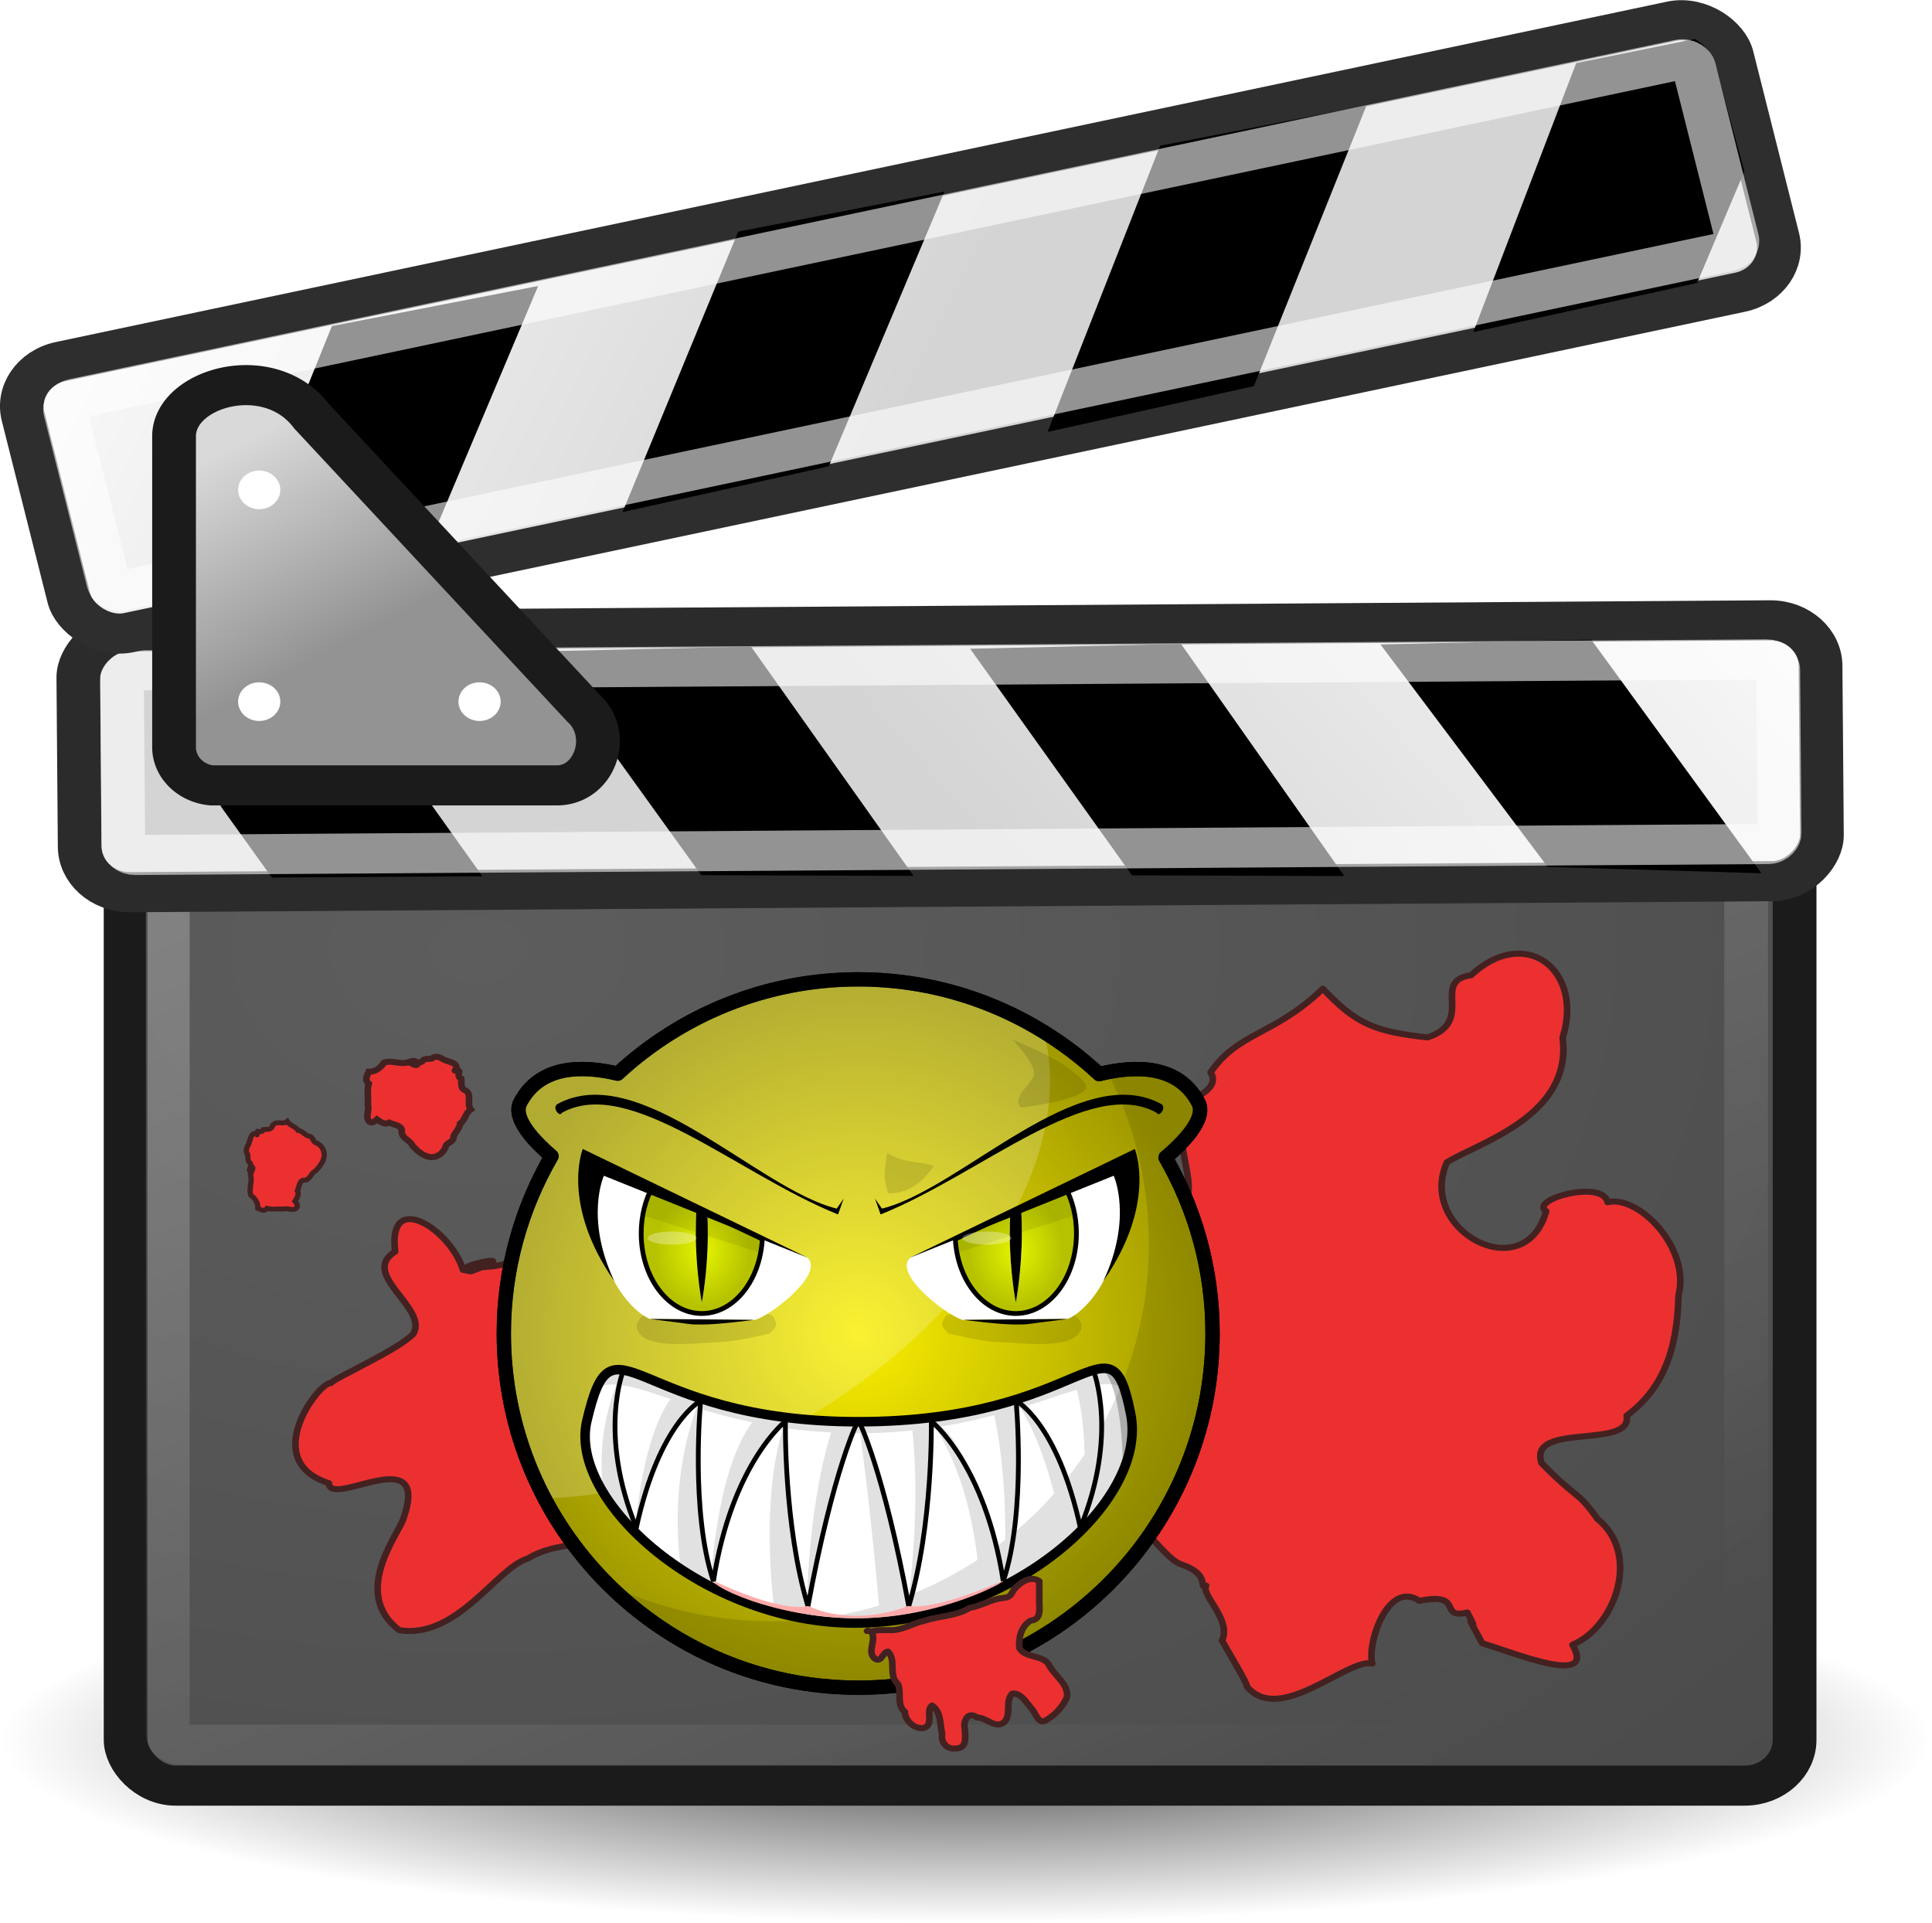
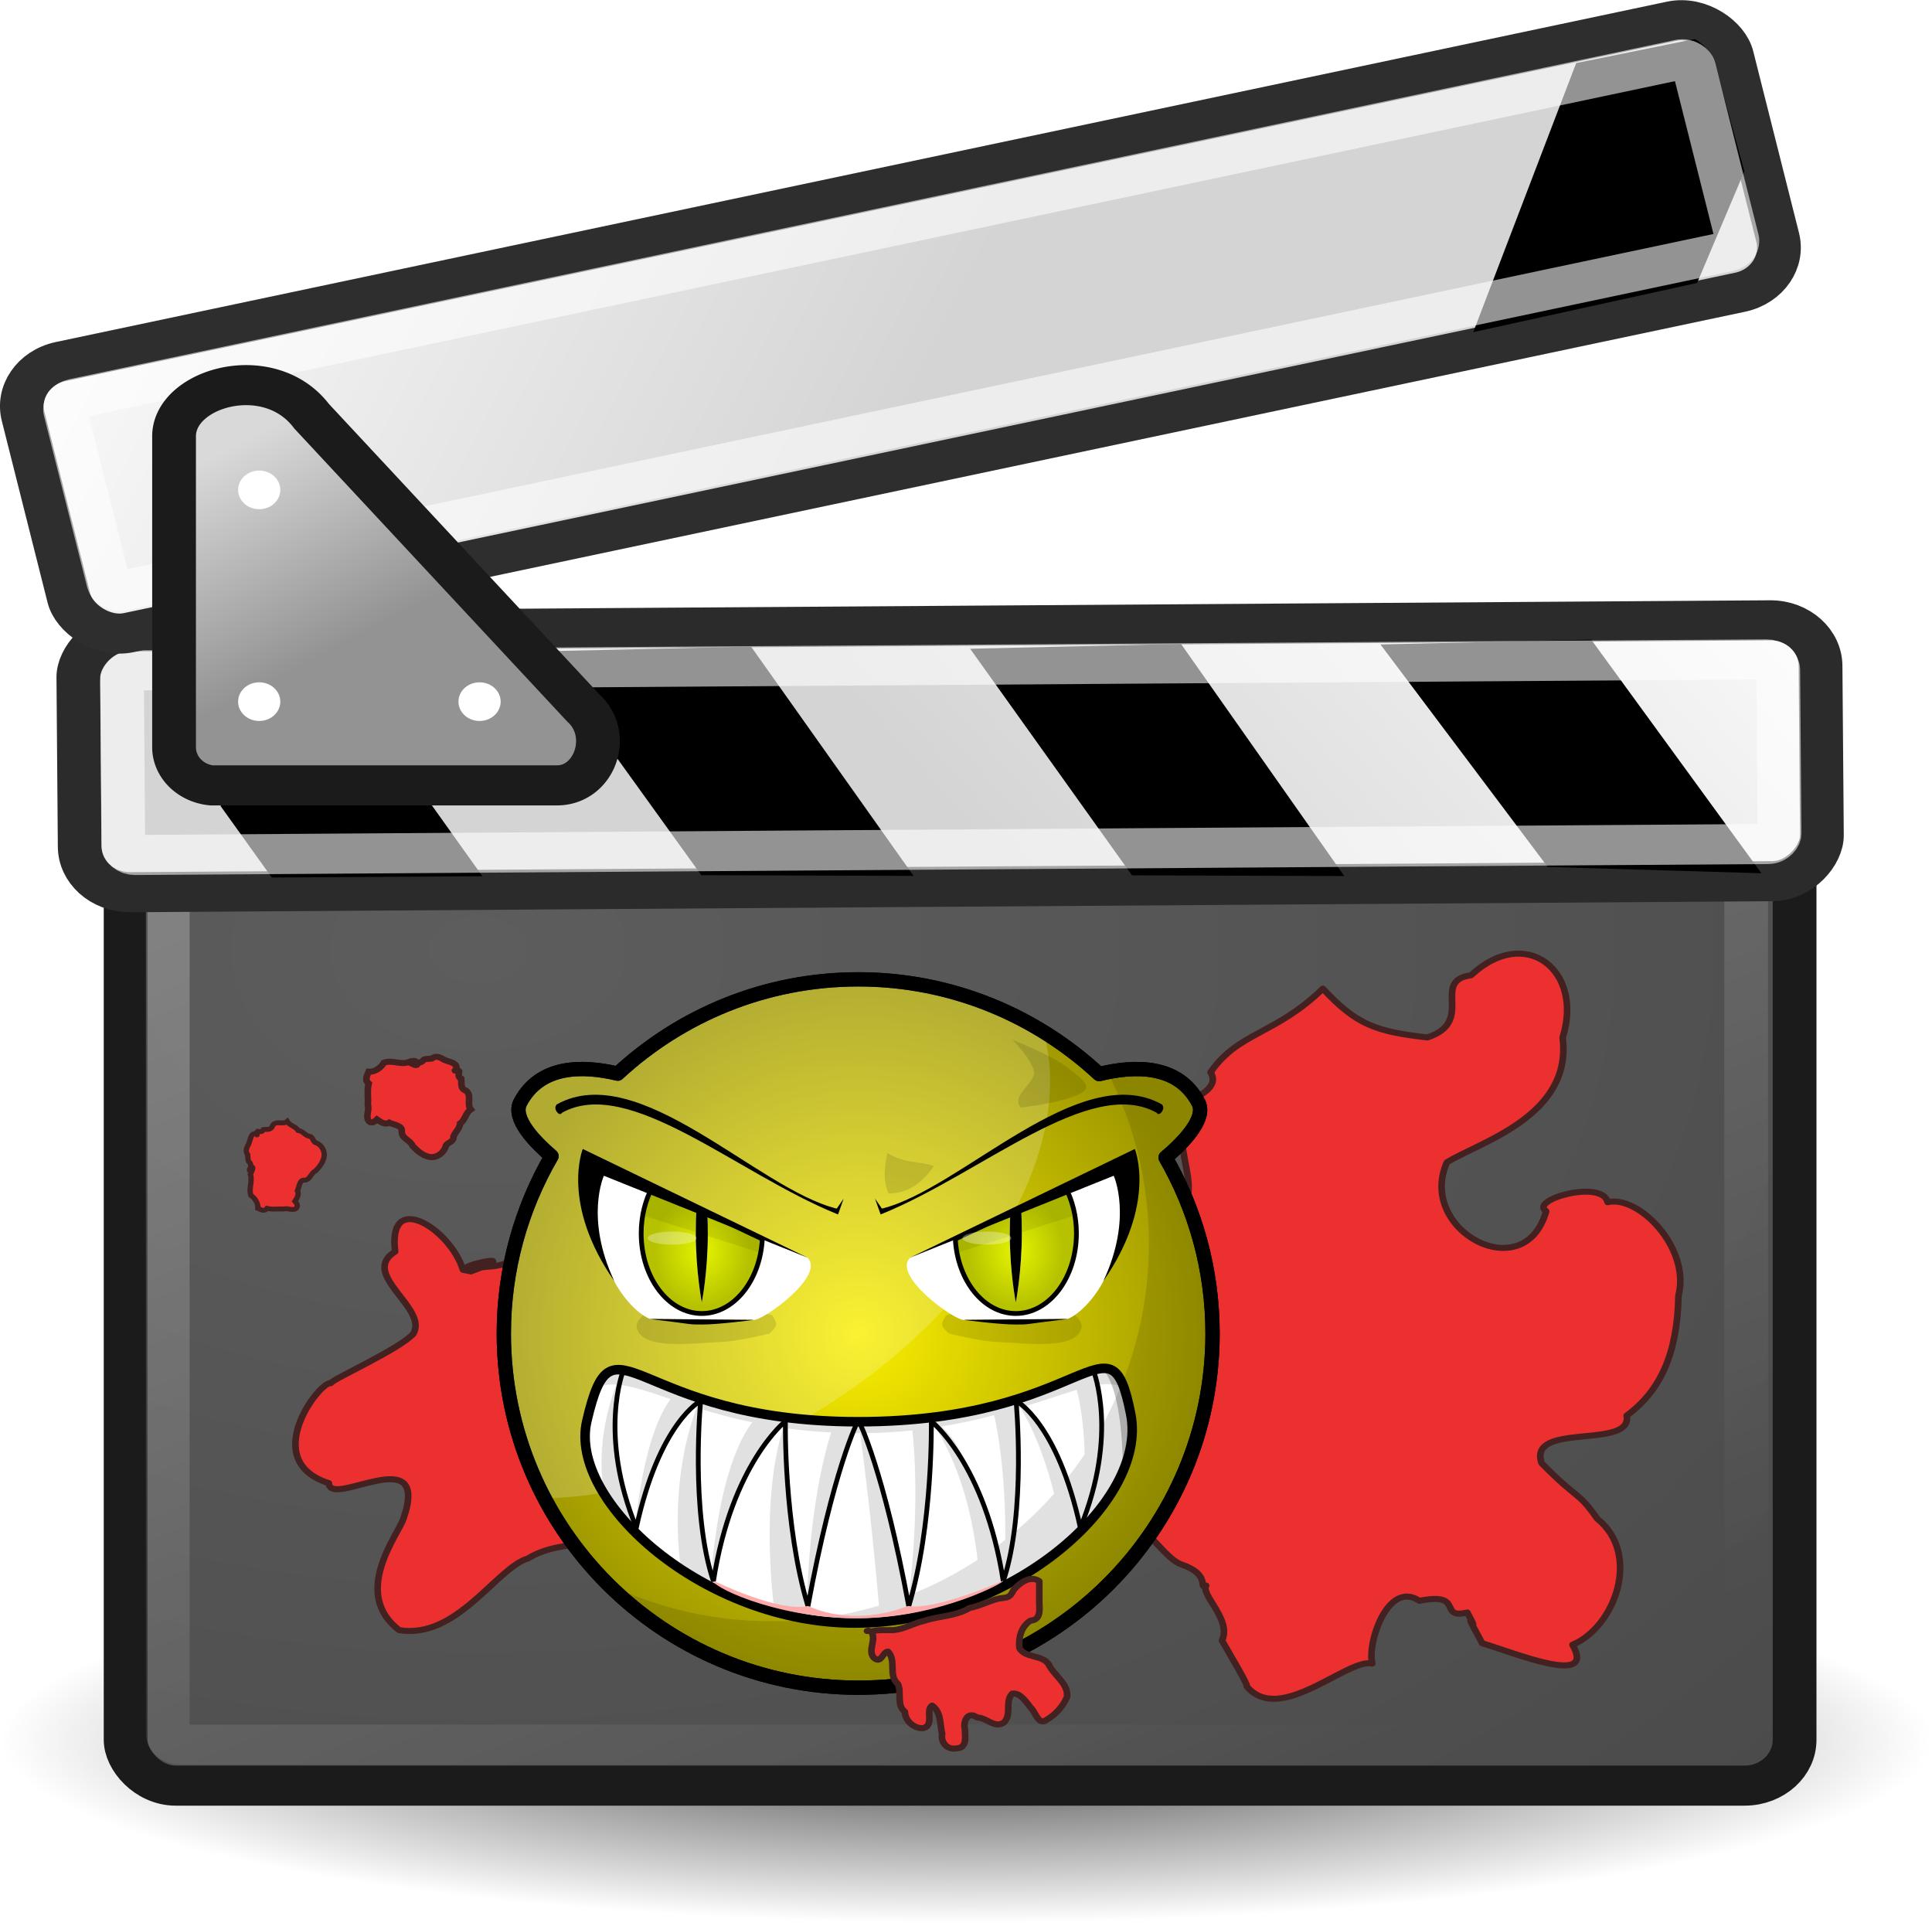
<svg xmlns="http://www.w3.org/2000/svg" xmlns:ns1="http://sodipodi.sourceforge.net/DTD/sodipodi-0.dtd" xmlns:ns2="http://www.inkscape.org/namespaces/inkscape" xmlns:xlink="http://www.w3.org/1999/xlink" height="305.021" width="306.475" version="1.1" id="svg4552" ns1:docname="film-horror.svg" ns2:version="0.91 r13725">
  <ns1:namedview pagecolor="#ffffff" bordercolor="#666666" borderopacity="1" objecttolerance="10" gridtolerance="10" guidetolerance="10" ns2:pageopacity="0" ns2:pageshadow="2" ns2:window-width="1916" ns2:window-height="1035" id="namedview4554" showgrid="false" fit-margin-top="0" fit-margin-left="0" fit-margin-right="0" fit-margin-bottom="0" ns2:zoom="1.8675" ns2:cx="188.89913" ns2:cy="58.780494" ns2:window-x="24" ns2:window-y="0" ns2:window-maximized="0" ns2:current-layer="g4577" />
  <defs id="defs4512">
    <linearGradient id="a">
      <stop stop-color="#fdfdfd" offset="0" id="stop4485" />
      <stop stop-color="#d4d4d4" offset="1" id="stop4487" />
    </linearGradient>
    <radialGradient id="c" cx="27.216" gradientUnits="userSpaceOnUse" cy="35.673" r="19.571" gradientTransform="matrix(2.883,0,0,2.136,-64.968,-52.486)">
      <stop stop-color="#5d5d5d" offset="0" id="stop4490" />
      <stop stop-color="#444" offset="1" id="stop4492" />
    </radialGradient>
    <linearGradient id="d" y2="49.143" gradientUnits="userSpaceOnUse" y1="13.143" x2="21.536" x1="5.463">
      <stop stop-color="#fff" offset="0" id="stop4495" />
      <stop stop-color="#fff" stop-opacity="0" offset="1" id="stop4497" />
    </linearGradient>
    <radialGradient id="b" cx="24.643" gradientUnits="userSpaceOnUse" cy="44.286" r="22.071" gradientTransform="matrix(1,0,0,0.207,0,35.113)">
      <stop offset="0" id="stop4500" />
      <stop stop-opacity="0" offset="1" id="stop4502" />
    </radialGradient>
    <linearGradient id="g" y2="11.107" gradientUnits="userSpaceOnUse" y1="15.929" x2="7.929" x1="10.679">
      <stop stop-color="#939393" offset="0" id="stop4505" />
      <stop stop-color="#d9d9d9" offset="1" id="stop4507" />
    </linearGradient>
    <linearGradient id="e" y2="18.693" xlink:href="#a" gradientUnits="userSpaceOnUse" y1="6.11" x2="18.773" x1="2.761" />
    <linearGradient id="f" y2="18.693" xlink:href="#a" gradientUnits="userSpaceOnUse" y1="6.11" gradientTransform="translate(-0.6,-0.578)" x2="18.773" x1="2.761" />
    <linearGradient id="linearGradient3241">
      <stop offset="0" style="stop-color:#e5f400" id="stop3243" />
      <stop offset="1" style="stop-color:#b6c200" id="stop3245" />
    </linearGradient>
    <filter ns2:collect="always" x="-.265" y="-.034" width="1.53" height="1.068" id="filter3266">
      <feGaussianBlur ns2:collect="always" stdDeviation="0.235" id="feGaussianBlur3268" />
    </filter>
    <radialGradient ns2:collect="always" r="11.172" gradientTransform="matrix(0.747,-6.6066e-8,7.8176e-8,0.884,43.051,35.943)" cx="170.05" cy="257.52" gradientUnits="userSpaceOnUse" xlink:href="#linearGradient3241" id="radialGradient3502" />
    <radialGradient ns2:collect="always" r="75.797" gradientTransform="matrix(1,0,0,1,0,0.06)" cx="197.14" cy="289.5" gradientUnits="userSpaceOnUse" id="radialGradient3528">
      <stop offset="0" style="stop-color:#f9ee00" id="stop3524" />
      <stop offset="1" style="stop-color:#9e9700" id="stop3526" />
    </radialGradient>
    <radialGradient ns2:collect="always" xlink:href="#linearGradient3241" id="radialGradient24771" gradientUnits="userSpaceOnUse" gradientTransform="matrix(0.747,-6.6066e-8,7.8176e-8,0.884,43.051,35.943)" cx="170.05" cy="257.52" r="11.172" />
  </defs>
  <g id="g4577" transform="matrix(6.941,0,0,6.355,-17.755,-0.034)">
    <path id="path4514" transform="translate(0,-0.857)" display="block" d="m 46.714,44.286 a 22.072,4.571 0 1 1 -44.143,0 22.072,4.571 0 1 1 44.143,0 z" style="color:#000000;display:block;opacity:0.744;fill:url(#b)" ns2:connector-curvature="0" />
    <rect id="rect4516" display="block" x="5.429" y="16.571" width="38.143" ry="1.143" rx="1.143" height="28" style="color:#000000;display:block;fill:url(#c);stroke:#1b1b1b" />
    <rect id="rect4518" display="block" x="6.392" y="17.489" width="36.073" ry="0.274" rx="0.274" height="26.06" style="color:#000000;display:block;opacity:0.312;fill:none;stroke:url(#d)" />
    <g id="g4528" transform="matrix(-0.973,0.232,0.232,0.973,45.786,5.111)">
      <rect id="rect4520" display="block" x="1.705" y="10.353" height="6.509" width="39.806" ry="1.143" rx="1.143" transform="rotate(-12.991)" style="color:#000000;display:block;fill:url(#e);stroke:#2b2b2b" />
      <path id="path4522" d="m 9.19,8.97 -2.43,6.57 4.714,-1.286 2.429,-6.286 -4.714,1 z m 9.142,-2.072 -2.285,6.5 4.714,-1.143 2.286,-6.357 z m 9.572,-2.214 -2.286,6.428 4.714,-1.143 2.286,-6.285 z" ns2:connector-curvature="0" style="fill-rule:evenodd" />
      <path id="path4524" display="block" d="m 39.413,2.018 c 0.229,0.156 0.401,0.364 0.469,0.657 l 0.732,3.075 -0.723,2 -4.688,1.085 2.281,-6.357 z" ns2:connector-curvature="0" style="color:#000000;display:block" />
      <rect id="rect4526" display="block" x="2.672" y="11.327" height="4.607" width="37.843" transform="rotate(-12.991)" rx="0.265" ry="0.265" style="color:#000000;display:block;fill:none;stroke:#ffffff;stroke-opacity:0.575" />
    </g>
    <rect id="rect4530" display="block" x="0.67" y="9.685" height="6.942" width="40.077" ry="1.143" rx="1.143" transform="rotate(-12.991)" style="color:#000000;display:block;fill:url(#f);stroke:#2e2e2e" />
-     <path id="path4532" d="m 10.143,8.143 -2.429,6.571 4.715,-1.285 2.428,-6.286 z m 9.286,-2.357 -2.643,7 4.714,-1.143 2.643,-6.857 z m 9.642,-2.143 -2.571,7.143 4.714,-1.143 2.572,-7 z" ns2:connector-curvature="0" style="fill-rule:evenodd" />
    <path id="path4534" display="block" d="m 41.295,0.978 c 0.229,0.156 0.401,0.363 0.468,0.656 l 0.661,2.647 -1.08,2.786 -5.116,1.228 2.352,-6.715 z" ns2:connector-curvature="0" style="color:#000000;display:block" />
    <rect id="rect4536" display="block" x="1.637" y="10.659" height="4.915" width="38.199" transform="rotate(-12.991)" rx="0.265" ry="0.265" style="color:#000000;display:block;fill:none;stroke:#ffffff;stroke-opacity:0.575" />
    <path id="path4538" d="m 6.536,10.893 v 7.786 a 0.96,0.96 0 0 0 0.857,0.928 h 7.893 c 0.863,0 1.274,-1.262 0.607,-1.928 L 9.679,10.393 C 8.714,9 6.536,9.679 6.536,10.893 Z" style="fill:url(#g);fill-rule:evenodd;stroke:#1b1b1b" ns2:connector-curvature="0" />
    <path id="path4540" display="block" d="m 8.964,12.232 a 0.482,0.482 0 1 1 -0.964,0 0.482,0.482 0 1 1 0.964,0 z m 0,5.285 a 0.482,0.482 0 1 1 -0.964,0 0.482,0.482 0 1 1 0.964,0 z m 5.036,0 a 0.482,0.482 0 1 1 -0.964,0 0.482,0.482 0 1 1 0.964,0 z" ns2:connector-curvature="0" style="color:#000000;display:block;fill:#ffffff" />
    <path style="fill:#ec3030;fill-rule:evenodd;stroke:#432121;stroke-width:0.151px;stroke-linecap:round;stroke-linejoin:round;stroke-opacity:1;fill-opacity:1" d="m 13.139,31.698 c -0.281,-1.01 -1.73,-2.021 -1.55,-0.456 -0.828,0.565 0.762,1.401 0.416,2.052 -0.328,0.394 -1.844,1.127 -1.889,1.233 -0.238,-0.062 -1.663,1.934 -0.042,2.496 0.027,0.644 2.337,-1.103 1.703,0.889 -0.122,0.398 -1.199,1.859 -0.096,2.779 1.324,0.236 2.232,-1.566 2.944,-1.789 0.773,-0.525 1.85,-0.238 2.817,-0.723 1.709,-0.376 4.076,-0.616 5.442,-1.164 0.325,-1.547 2.723,-1.224 3.245,-0.412 0.451,0.809 1.631,0.471 1.864,1.484 0.466,-0.595 1.104,0.806 1.566,0.964 0.695,0.261 0.372,0.629 0.564,0.528 -0.129,0.227 0.593,0.857 0.362,1.369 0.197,0.385 0.596,1.097 0.568,1.148 0.753,0.985 2.306,-0.717 2.867,-0.572 -0.123,-0.51 0.361,-2.093 1.078,-1.565 1.045,-0.228 0.415,0.468 1.095,0.291 0.384,0.796 -0.253,-0.427 0.34,0.769 0.7,0.22 2.623,1.102 2.063,0.036 0.97,-0.438 1.58,-2.258 0.566,-3.145 -0.458,-0.713 -0.416,-0.435 -1.271,-1.386 -0.327,-1.04 2.084,-0.333 1.944,-1.188 0.782,-0.629 1.158,-1.563 1.183,-2.993 0.283,-1.194 -0.917,-2.522 -1.619,-2.332 -0.115,-0.58 -1.806,-0.063 -1.405,0.225 -0.495,1.922 -2.958,0.476 -2.268,-1.221 0.736,-0.501 2.873,-1.151 2.645,-3.113 0.486,-1.678 -0.846,-2.824 -2.094,-1.556 -0.934,0.14 0.113,1.151 -0.996,1.552 -1.198,-0.148 -1.626,-0.326 -2.39,-1.217 -1.105,1.166 -1.926,1.074 -2.566,2.087 0.33,0.57 -1.054,0.846 -0.518,0.77 -0.561,1.317 0.825,2.571 -0.826,2.934 -1.327,0.662 -2.095,1.738 -3.562,0.823 -0.586,-1.476 -2.469,-2.477 -3.438,-2.637 -1.115,1.183 -2.453,0.962 -2.308,2.456 -0.147,0.386 -0.613,0.716 -1.16,1.023 -1.005,0.761 -2.059,-0.029 -2.277,-0.551 -0.612,-1.119 -1.605,0.019 -2.429,0.033 -1.51,0.202 1.173,-0.51 -0.386,0.118 l -0.181,-0.04 -1.5e-5,-1.7e-5 z" id="path24773" ns2:connector-curvature="0" />
    <g transform="matrix(0.109,0,0,0.119,0.683,-1.163)" ns2:label="Taso 1" id="layer1">
      <path d="m 197.16,215.22 c -19.47,0 -37.19,7.51 -50.44,19.78 -7.33,-1.75 -16.29,-1.86 -20.44,6.06 -1.77,3.39 3.3,8.46 6.56,11.25 -6.34,10.94 -10,23.64 -10,37.19 0,41.01 33.31,74.28 74.32,74.28 41,0 74.28,-33.27 74.28,-74.28 0,-13.43 -3.6,-26.03 -9.85,-36.91 3.24,-2.72 8.71,-8.03 6.88,-11.53 -4.22,-8.06 -13.41,-7.8 -20.81,-5.97 -13.26,-12.31 -31,-19.87 -50.5,-19.87 z" style="fill:url(#radialGradient3528);stroke:#000000;stroke-width:3;stroke-linejoin:round" id="path2380" ns2:connector-curvature="0" />
      <path d="m 197.16,215.22 c -19.47,0 -37.19,7.51 -50.44,19.78 -7.33,-1.75 -16.29,-1.86 -20.44,6.06 -1.77,3.39 3.3,8.46 6.56,11.25 -6.34,10.94 -10,23.64 -10,37.19 0,12.49 3.11,24.26 8.57,34.59 16.9,-0.51 35.99,-5.98 54.21,-16.5 36.69,-21.18 57.38,-55.73 50.41,-81.34 -11.31,-6.99 -24.61,-11.03 -38.87,-11.03 z" style="fill:#ffffff;fill-opacity:0.196" id="path3590" ns2:connector-curvature="0" />
      <path d="m 254.29,306.45 c -4.42,-22.57 -8.62,1.55 -57.15,1.55 -47.81,0 -51.24,-24.49 -56.9,-0.12 -3.9,16.79 24.64,42.34 56.19,42.34 32.26,0 61.49,-25.18 57.86,-43.77 z" style="fill:#ffffff;fill-rule:evenodd;stroke:#000000;stroke-width:2" ns1:nodetypes="czszs" id="path2382" ns2:connector-curvature="0" />
      <path d="m 229.5,227.88 c 0,0 4.21,4.33 4.5,6.74 0.28,2.38 -4.99,5.08 -2.75,7.5 6.49,-0.82 12.43,-2.25 13.5,-3.74 1,-1.39 -2.18,-3.42 -3.5,-4.5 -3.05,-2.53 -11.75,-6 -11.75,-6 z m 25.41,6.15 c -1.84,0.05 -3.69,0.33 -5.47,0.69 5.51,10.79 8.65,22.99 8.65,35.94 0,10.33 -1.98,20.19 -5.59,29.25 -0.94,-2.15 -2.07,-3.04 -3.66,-3.1 -5.93,-0.21 -18.32,11.19 -51.68,11.19 -34.68,0 -46.02,-12.87 -51.78,-10.66 0,0 -2.72,3.38 -2.72,3.38 1.12,-0.46 2.37,-0.6 3.78,-0.5 -5.21,13.61 -2.32,23.9 -2.32,23.9 l 6.13,6.26 c 0,0 -5.46,-11.44 -3.03,-30.1 2.82,0.34 6.37,1.54 10.59,2.97 -2.08,2.76 -5.69,9.84 -7.43,26.87 4.38,-16.03 9.85,-22.84 12.31,-25.24 0.19,0.05 0.37,0.12 0.56,0.18 -6.2,16.94 -3.25,33.82 -3.25,33.82 l 6.88,4.12 c 0,0 -0.23,-0.85 -0.54,-2.09 4.54,-18.33 10.98,-28.15 13.82,-31.82 0.41,0.07 0.83,0.13 1.25,0.19 -5.07,16.17 -1.79,38.72 -1.79,38.72 l 5.76,1.59 c -2.14,0.18 -4.3,0.25 -6.47,0.25 -12.25,0 -23.87,-2.78 -34.22,-7.75 13.44,13.41 32,21.69 52.47,21.69 41,0 74.28,-33.27 74.28,-74.28 0,-13.43 -3.6,-26.03 -9.85,-36.91 3.24,-2.72 8.71,-8.03 6.88,-11.53 -2.9,-5.54 -8.16,-7.16 -13.56,-7.03 z m -51.66,17.59 c -0.53,2.91 -1.01,5.48 0.25,8.5 4.76,0.03 7.68,-3.09 9.5,-5.74 -3.18,-1.16 -5.97,-0.41 -9.75,-2.76 z m -34.19,33.47 c -5.4,-0.01 -11.7,0.11 -15.59,0.03 -1.22,-0.02 -2.97,1.8 -2.78,3 0.8,5.09 12.42,3.32 17.56,3.16 3.66,-0.11 10.25,-1.77 10.25,-1.77 2,-1.7 1.56,-2.15 0.72,-3.7 -0.26,-0.57 -4.76,-0.71 -10.16,-0.72 z m 80.22,15 c 1.1,-0.01 2.06,0.16 2.91,0.53 -1.23,3 -2.62,5.92 -4.19,8.72 0,-3.84 -0.46,-6.92 -0.88,-9 0.77,-0.12 1.49,-0.24 2.16,-0.25 z m -6.31,1.22 c 0.62,2.44 1.52,7.01 1.65,13.53 -1.26,1.88 -2.61,3.68 -4.03,5.44 -2.24,-5.96 -5.35,-12.8 -8.65,-15.44 4.29,-1.33 7.96,-2.63 11.03,-3.53 z m -11.81,3.78 c 3.36,5.47 5.63,12.31 7.06,18 -2.51,2.83 -5.21,5.46 -8.1,7.91 1.82,-11.6 0.69,-22.16 0.22,-25.66 0.28,-0.08 0.54,-0.16 0.82,-0.25 z m -67.41,0.13 c 3.31,1.03 7.03,2.03 11.19,2.9 -2.38,3.06 -7.03,11.59 -8.66,32.63 -1.21,-4.97 -3.83,-18.24 -2.53,-35.53 z m 61.91,1.4 c 0.62,2.81 2.46,12.31 2.31,26.16 -0.73,0.58 -1.47,1.14 -2.22,1.69 -2.14,-8.59 -6.03,-21.24 -11.16,-25.47 4.03,-0.65 7.7,-1.49 11.07,-2.38 z m -12.32,2.6 c 5.85,9.28 8.01,20.44 8.82,27.75 -4.35,2.84 -9,5.26 -13.88,7.22 4.49,-15.29 4.32,-29.84 4.1,-34.85 0.32,-0.04 0.65,-0.07 0.96,-0.12 z m -31.28,0.16 c 2.94,0.4 6.07,0.7 9.41,0.87 -1.48,4.67 -4.59,16.67 -5.09,36.13 4.41,-18.79 8.17,-31.59 9.5,-35.97 l 1.28,0 0.37,0 c 1.93,13.82 3.44,30 3.97,36.15 -4.74,1.41 -9.65,2.41 -14.72,2.91 -0.29,-1.4 -4.01,-19.86 -4.72,-40.09 z m 26.44,0.43 c 0.48,4.38 1.44,16.83 -0.72,34.57 -0.16,0.06 -0.31,0.12 -0.47,0.18 -0.95,-7.3 -3.38,-21.72 -9.03,-34.15 3.6,-0.04 7.01,-0.26 10.22,-0.6 z" style="fill:#000000;fill-opacity:0.118" ns1:nodetypes="cscsscccscsscccccccccccccccccscsscsccccccsssccccccccccccccccccccccccccccccccccccsccccccccc" id="path3532" ns2:connector-curvature="0" />
      <path d="m 147.86,297.36 c 0,0 -5.29,13.24 2.76,32.86 4.85,-22.17 13.49,-26.61 13.49,-26.61 0,0 -2.22,23.27 2.68,37.85 3.82,-24.71 15.09,-33.56 15.09,-33.56 0,0 -0.4,21.74 4.73,38.8 5.31,-28.83 10.44,-38.8 10.44,-38.8" style="fill:none;stroke:#000000;stroke-width:1px" ns1:nodetypes="ccccccc" id="path2400" ns2:connector-curvature="0" />
      <path d="m 246.49,297.36 c 0,0 5.29,13.24 -2.77,32.86 -4.84,-22.17 -13.48,-26.61 -13.48,-26.61 0,0 2.21,23.27 -2.68,37.85 -3.82,-24.71 -15.09,-33.56 -15.09,-33.56 0,0 0.4,21.74 -4.73,38.8 -5.31,-28.83 -10.45,-38.8 -10.45,-38.8" style="fill:none;stroke:#000000;stroke-width:1px" ns1:nodetypes="ccccccc" id="path2409" ns2:connector-curvature="0" />
      <path d="m 227.52,341.34 c 0,0 -13.96,6.27 -19.93,5.3 -6.61,2.58 -14.57,2.93 -20.96,0 -6.28,1.38 -19.57,-5.18 -19.57,-5.18 -1.65,0.39 11.62,7.75 30.08,7.75 17.23,0 31.44,-7.91 30.38,-7.87 z" style="fill:#ffaaaa;fill-rule:evenodd" ns1:nodetypes="ccccsc" id="path2411" ns2:connector-curvature="0" />
      <path d="m 133.97,241.43 c 0,0 -0.69,0.57 -0.06,1.51 0.71,1.04 1.14,0.25 1.14,0.25 13.99,-7.77 36.58,12.67 57.56,21.21 l 0.31,0.12 1.17,-3.31 -1.45,2.09 c -16.58,-4.07 -41.45,-31.42 -58.67,-21.87 z" style="fill:#000000;fill-rule:evenodd" ns1:nodetypes="czcccccc" id="path2433" ns2:connector-curvature="0" />
      <g transform="matrix(1.19,0,0,1.19,-38.022,-41.544)" id="g3432">
        <path d="m 150.44,249.44 0.88,12.55 c 0,0 2.18,4.57 3.26,6.85 1.07,2.26 3.75,5.7 6.34,6.78 l 18.2,0.18 c 1.72,0.2 12.95,-7.97 9.5,-11.02 l -36.86,-16.22 -1.32,0.88 z" style="fill:#ffffff;fill-rule:evenodd" ns1:nodetypes="cczscccc" id="path3312" ns2:connector-curvature="0" />
        <path d="m 160.88,275.62 c 8.55,1.03 6.41,0.96 9.18,0.98 2.77,0.03 9.19,-0.82 9.19,-0.82 l -18.37,-0.16 z" style="fill:#000000;fill-rule:evenodd" ns1:nodetypes="cscc" id="path2447" ns2:connector-curvature="0" />
        <path d="m 161.34,252.38 c -1.23,2.3 -1.96,5.11 -1.96,8.15 0,7.81 4.78,14.13 10.68,14.13 5.65,0 10.27,-5.79 10.66,-13.13 l -19.38,-9.15 z" style="fill:url(#radialGradient24771);stroke:#000000;stroke-width:0.841;stroke-linejoin:round" id="path2453" ns2:connector-curvature="0" />
        <path d="m 169.12,256.06 c -0.08,1.38 -0.12,2.89 -0.12,4.47 0,6.68 1.06,12.19 1.06,12.19 0,0 1.07,-5.38 1.06,-12.19 0,-1.27 -0.03,-2.45 -0.09,-3.59 l -1.91,-0.88 z" style="fill:#ffffff;filter:url(#filter3266)" id="path3264" ns2:connector-curvature="0" />
        <path d="m 149.09,245.66 c 0,0 -3.94,9.63 5.53,23.25 -5.2,-11.13 -1.81,-18.53 -1.81,-18.53 l 35.92,14.45 -39.64,-19.17 z" style="fill:#000000;fill-rule:evenodd" ns1:nodetypes="ccccc" id="path2439" ns2:connector-curvature="0" />
        <path d="m 169.12,256.06 c -0.08,1.38 -0.12,2.89 -0.12,4.47 0,6.68 1.06,12.19 1.06,12.19 0,0 1.07,-5.38 1.06,-12.19 0,-1.27 -0.03,-2.45 -0.09,-3.59 l -1.91,-0.88 z" style="fill:#000000" id="rect2461" ns2:connector-curvature="0" />
        <path d="m 161.34,252.38 c -0.79,1.47 -1.4,3.15 -1.72,4.96 l 20.79,6.63 c 0.15,-0.8 0.26,-1.6 0.31,-2.44 l -19.38,-9.15 z" style="fill:#000000;fill-opacity:0.081;fill-rule:evenodd" id="path3259" ns2:connector-curvature="0" />
      </g>
      <path d="m 260.79,241.43 c 0,0 0.69,0.57 0.05,1.51 -0.7,1.04 -1.13,0.25 -1.13,0.25 -13.99,-7.77 -36.58,12.67 -57.56,21.21 l -0.31,0.12 -1.17,-3.31 1.45,2.09 c 16.58,-4.07 41.45,-31.42 58.67,-21.87 z" style="fill:#000000;fill-rule:evenodd" ns1:nodetypes="czcccccc" id="path3457" ns2:connector-curvature="0" />
      <path d="m 225.61,285.09 c 5.4,-0.01 11.7,0.11 15.6,0.03 1.22,-0.02 2.97,1.8 2.78,3 -0.81,5.09 -12.42,3.32 -17.57,3.16 -3.65,-0.11 -10.25,-1.77 -10.25,-1.77 -2,-1.7 -1.56,-2.15 -0.71,-3.7 0.26,-0.57 4.75,-0.71 10.15,-0.72 z" style="fill:#000000;fill-opacity:0.118" ns1:nodetypes="csssccc" id="path3588" ns2:connector-curvature="0" />
      <g transform="matrix(-1.19,0,0,1.19,432.56,-41.544)" id="g3504">
        <path d="m 150.44,249.44 0.88,12.55 c 0,0 2.18,4.57 3.26,6.85 1.07,2.26 3.75,5.7 6.34,6.78 l 18.2,0.18 c 1.72,0.2 12.95,-7.97 9.5,-11.02 l -36.86,-16.22 -1.32,0.88 z" style="fill:#ffffff;fill-rule:evenodd" ns1:nodetypes="cczscccc" id="path3506" ns2:connector-curvature="0" />
        <path d="m 160.88,275.62 c 8.55,1.03 6.41,0.96 9.18,0.98 2.77,0.03 9.19,-0.82 9.19,-0.82 l -18.37,-0.16 z" style="fill:#000000;fill-rule:evenodd" ns1:nodetypes="cscc" id="path3508" ns2:connector-curvature="0" />
        <path d="m 161.34,252.38 c -1.23,2.3 -1.96,5.11 -1.96,8.15 0,7.81 4.78,14.13 10.68,14.13 5.65,0 10.27,-5.79 10.66,-13.13 l -19.38,-9.15 z" style="fill:url(#radialGradient3502);stroke:#000000;stroke-width:0.841;stroke-linejoin:round" id="path3510" ns2:connector-curvature="0" />
        <path d="m 169.12,256.06 c -0.08,1.38 -0.12,2.89 -0.12,4.47 0,6.68 1.06,12.19 1.06,12.19 0,0 1.07,-5.38 1.06,-12.19 0,-1.27 -0.03,-2.45 -0.09,-3.59 l -1.91,-0.88 z" style="fill:#ffffff;filter:url(#filter3266)" id="path3512" ns2:connector-curvature="0" />
        <path d="m 149.09,245.66 c 0,0 -3.94,9.63 5.53,23.25 -5.2,-11.13 -1.81,-18.53 -1.81,-18.53 l 35.92,14.45 -39.64,-19.17 z" style="fill:#000000;fill-rule:evenodd" ns1:nodetypes="ccccc" id="path3514" ns2:connector-curvature="0" />
        <path d="m 169.12,256.06 c -0.08,1.38 -0.12,2.89 -0.12,4.47 0,6.68 1.06,12.19 1.06,12.19 0,0 1.07,-5.38 1.06,-12.19 0,-1.27 -0.03,-2.45 -0.09,-3.59 l -1.91,-0.88 z" style="fill:#000000" id="path3516" ns2:connector-curvature="0" />
        <path d="m 161.34,252.38 c -0.79,1.47 -1.4,3.15 -1.72,4.96 l 20.79,6.63 c 0.15,-0.8 0.26,-1.6 0.31,-2.44 l -19.38,-9.15 z" style="fill:#000000;fill-opacity:0.081;fill-rule:evenodd" id="path3518" ns2:connector-curvature="0" />
      </g>
      <path d="m 248.25,296.86 c 4.57,4.36 4.37,21 4.37,21 l 2.38,-9.12 c 0,0 -2.82,-11.61 -6.75,-11.88 z" style="fill:#000000;fill-opacity:0.235;fill-rule:evenodd" ns1:nodetypes="cccc" id="path3550" ns2:connector-curvature="0" />
      <path d="m 197.16,215.22 c -19.47,0 -37.19,7.51 -50.44,19.78 -7.33,-1.75 -16.29,-1.86 -20.44,6.06 -1.77,3.39 3.3,8.46 6.56,11.25 -6.34,10.94 -10,23.64 -10,37.19 0,41.01 33.31,74.28 74.32,74.28 41,0 74.28,-33.27 74.28,-74.28 0,-13.43 -3.6,-26.03 -9.85,-36.91 3.24,-2.72 8.71,-8.03 6.88,-11.53 -4.22,-8.06 -13.41,-7.8 -20.81,-5.97 -13.26,-12.31 -31,-19.87 -50.5,-19.87 z" style="fill:none;stroke:#000000;stroke-width:3;stroke-linejoin:round" id="path3595" ns2:connector-curvature="0" />
      <ellipse transform="translate(0,2)" style="fill:#ffffff;fill-opacity:0.314" id="path3597" cx="158.125" cy="267.487" rx="5.125" ry="1.375" />
      <ellipse transform="translate(66,2)" style="fill:#ffffff;fill-opacity:0.314" id="path3599" cx="158.125" cy="267.487" rx="5.125" ry="1.375" />
    </g>
    <path style="fill:#ec3030;fill-opacity:1;fill-rule:evenodd;stroke:#432121;stroke-width:0.151px;stroke-linecap:round;stroke-linejoin:round;stroke-opacity:1" d="m 22.47,40.73 c 0.127,0.2 -0.086,0.449 0.052,0.642 0.178,0.186 0.205,-0.145 0.331,-0.146 0.2,0.231 -0.004,0.592 0.226,0.807 0.092,0.223 -0.04,0.526 0.16,0.696 1.68e-4,0.214 0.207,0.433 0.427,0.406 0.253,-0.086 0.035,-0.445 0.194,-0.562 0.216,0.166 0.175,0.47 0.23,0.709 -0.037,0.197 0.103,0.401 0.323,0.36 0.26,-0.011 0.197,-0.296 0.198,-0.473 -0.048,-0.188 0.056,-0.476 0.28,-0.297 0.212,-0.006 0.405,0.29 0.614,0.119 0.183,-0.201 0.011,-0.519 0.187,-0.717 0.185,-0.028 0.322,0.217 0.426,0.356 0.109,0.106 0.172,0.454 0.359,0.299 0.211,-0.134 0.381,-0.343 0.468,-0.575 0.031,-0.336 -0.303,-0.531 -0.421,-0.812 -0.151,-0.243 -0.535,-0.147 -0.667,-0.403 -0.028,-0.244 0.037,-0.541 0.253,-0.686 0.244,-0.019 0.204,-0.282 0.2,-0.457 l 0,-0.527 c -0.213,-0.169 -0.479,0.073 -0.589,0.221 -0.086,0.202 -0.136,0.18 -0.327,0.211 -0.205,0.044 -0.467,0.201 -0.675,0.234 -0.318,0.212 -0.675,0.193 -1.035,0.322 -0.243,0.054 -0.476,0.222 -0.724,0.233 -0.162,0.009 -0.346,-0.022 -0.488,0.039 -0.033,-0.007 -0.066,-0.039 -0.099,-0.017" id="path24777" ns2:connector-curvature="0" ns1:nodetypes="cccccccccccccccccccccccccccc" />
    <path style="fill:#ec3030;fill-opacity:1;fill-rule:evenodd;stroke:#432121;stroke-width:0.151px;stroke-linecap:butt;stroke-linejoin:miter;stroke-opacity:1" d="m 11.893,26.515 c -0.183,0.072 -0.379,-0.064 -0.562,0.014 -0.067,0.125 -0.203,0.234 -0.348,0.225 -0.038,0.104 -0.096,0.209 9.32e-4,0.293 -0.041,0.175 -0.006,0.358 -0.019,0.536 0.04,0.136 -0.067,0.308 0.032,0.415 0.072,0.062 0.151,-0.027 0.176,-0.054 0.083,0.062 0.183,0.144 0.281,0.08 0.103,0.056 0.307,0.07 0.286,0.222 -0.005,0.175 0.196,0.211 0.25,0.362 0.113,0.126 0.252,0.269 0.431,0.278 0.171,-0.005 0.295,-0.139 0.333,-0.299 0.051,-0.075 0.179,-0.085 0.167,-0.213 0.039,-0.116 0.14,-0.196 0.153,-0.328 0.119,-0.091 0.123,-0.265 0.243,-0.352 -0.101,-0.14 0.035,-0.35 -0.11,-0.469 -0.141,-0.046 -0.095,-0.214 -0.108,-0.296 -0.085,-0.043 -0.054,-0.129 -0.048,-0.187 -0.044,-0.06 -0.154,0.019 -0.068,-0.042 0.054,-0.198 -0.223,-0.185 -0.322,-0.276 -0.089,-0.049 -0.154,-0.067 -0.236,0.001 -0.093,0.018 -0.164,-0.017 -0.222,0.076 -0.049,0.041 -0.235,0.028 -0.203,-0.016 0.089,-0.022 0.153,0.144 0.022,0.092 -0.044,-0.019 -0.083,-0.048 -0.129,-0.061 z" id="path24782" ns2:connector-curvature="0" />
    <path ns2:connector-curvature="0" id="path24793" d="m 8.282,29.319 c 0.051,0.171 -0.046,0.353 0.01,0.522 0.089,0.062 0.167,0.189 0.16,0.323 0.074,0.035 0.149,0.089 0.209,-8.51e-4 0.124,0.038 0.254,0.005 0.381,0.018 0.096,-0.037 0.219,0.062 0.295,-0.03 0.044,-0.067 -0.019,-0.14 -0.038,-0.164 0.044,-0.077 0.103,-0.17 0.057,-0.261 0.04,-0.096 0.05,-0.285 0.158,-0.266 0.125,0.005 0.15,-0.182 0.257,-0.232 0.09,-0.105 0.192,-0.235 0.198,-0.401 -0.004,-0.159 -0.099,-0.275 -0.212,-0.31 -0.053,-0.047 -0.06,-0.167 -0.152,-0.156 -0.082,-0.036 -0.139,-0.13 -0.233,-0.142 -0.065,-0.11 -0.188,-0.114 -0.25,-0.226 -0.099,0.094 -0.249,-0.033 -0.334,0.102 -0.033,0.132 -0.152,0.088 -0.211,0.101 -0.03,0.079 -0.092,0.05 -0.133,0.044 -0.042,0.04 0.014,0.144 -0.03,0.064 -0.141,-0.05 -0.132,0.208 -0.196,0.3 -0.035,0.083 -0.047,0.144 7.77e-4,0.22 0.013,0.087 -0.012,0.153 0.054,0.206 0.029,0.045 0.02,0.219 -0.011,0.189 -0.016,-0.083 0.103,-0.142 0.065,-0.021 -0.013,0.041 -0.034,0.077 -0.044,0.12 z" style="fill:#ec3030;fill-opacity:1;fill-rule:evenodd;stroke:#432121;stroke-width:0.122px;stroke-linecap:butt;stroke-linejoin:miter;stroke-opacity:1" />
  </g>
</svg>